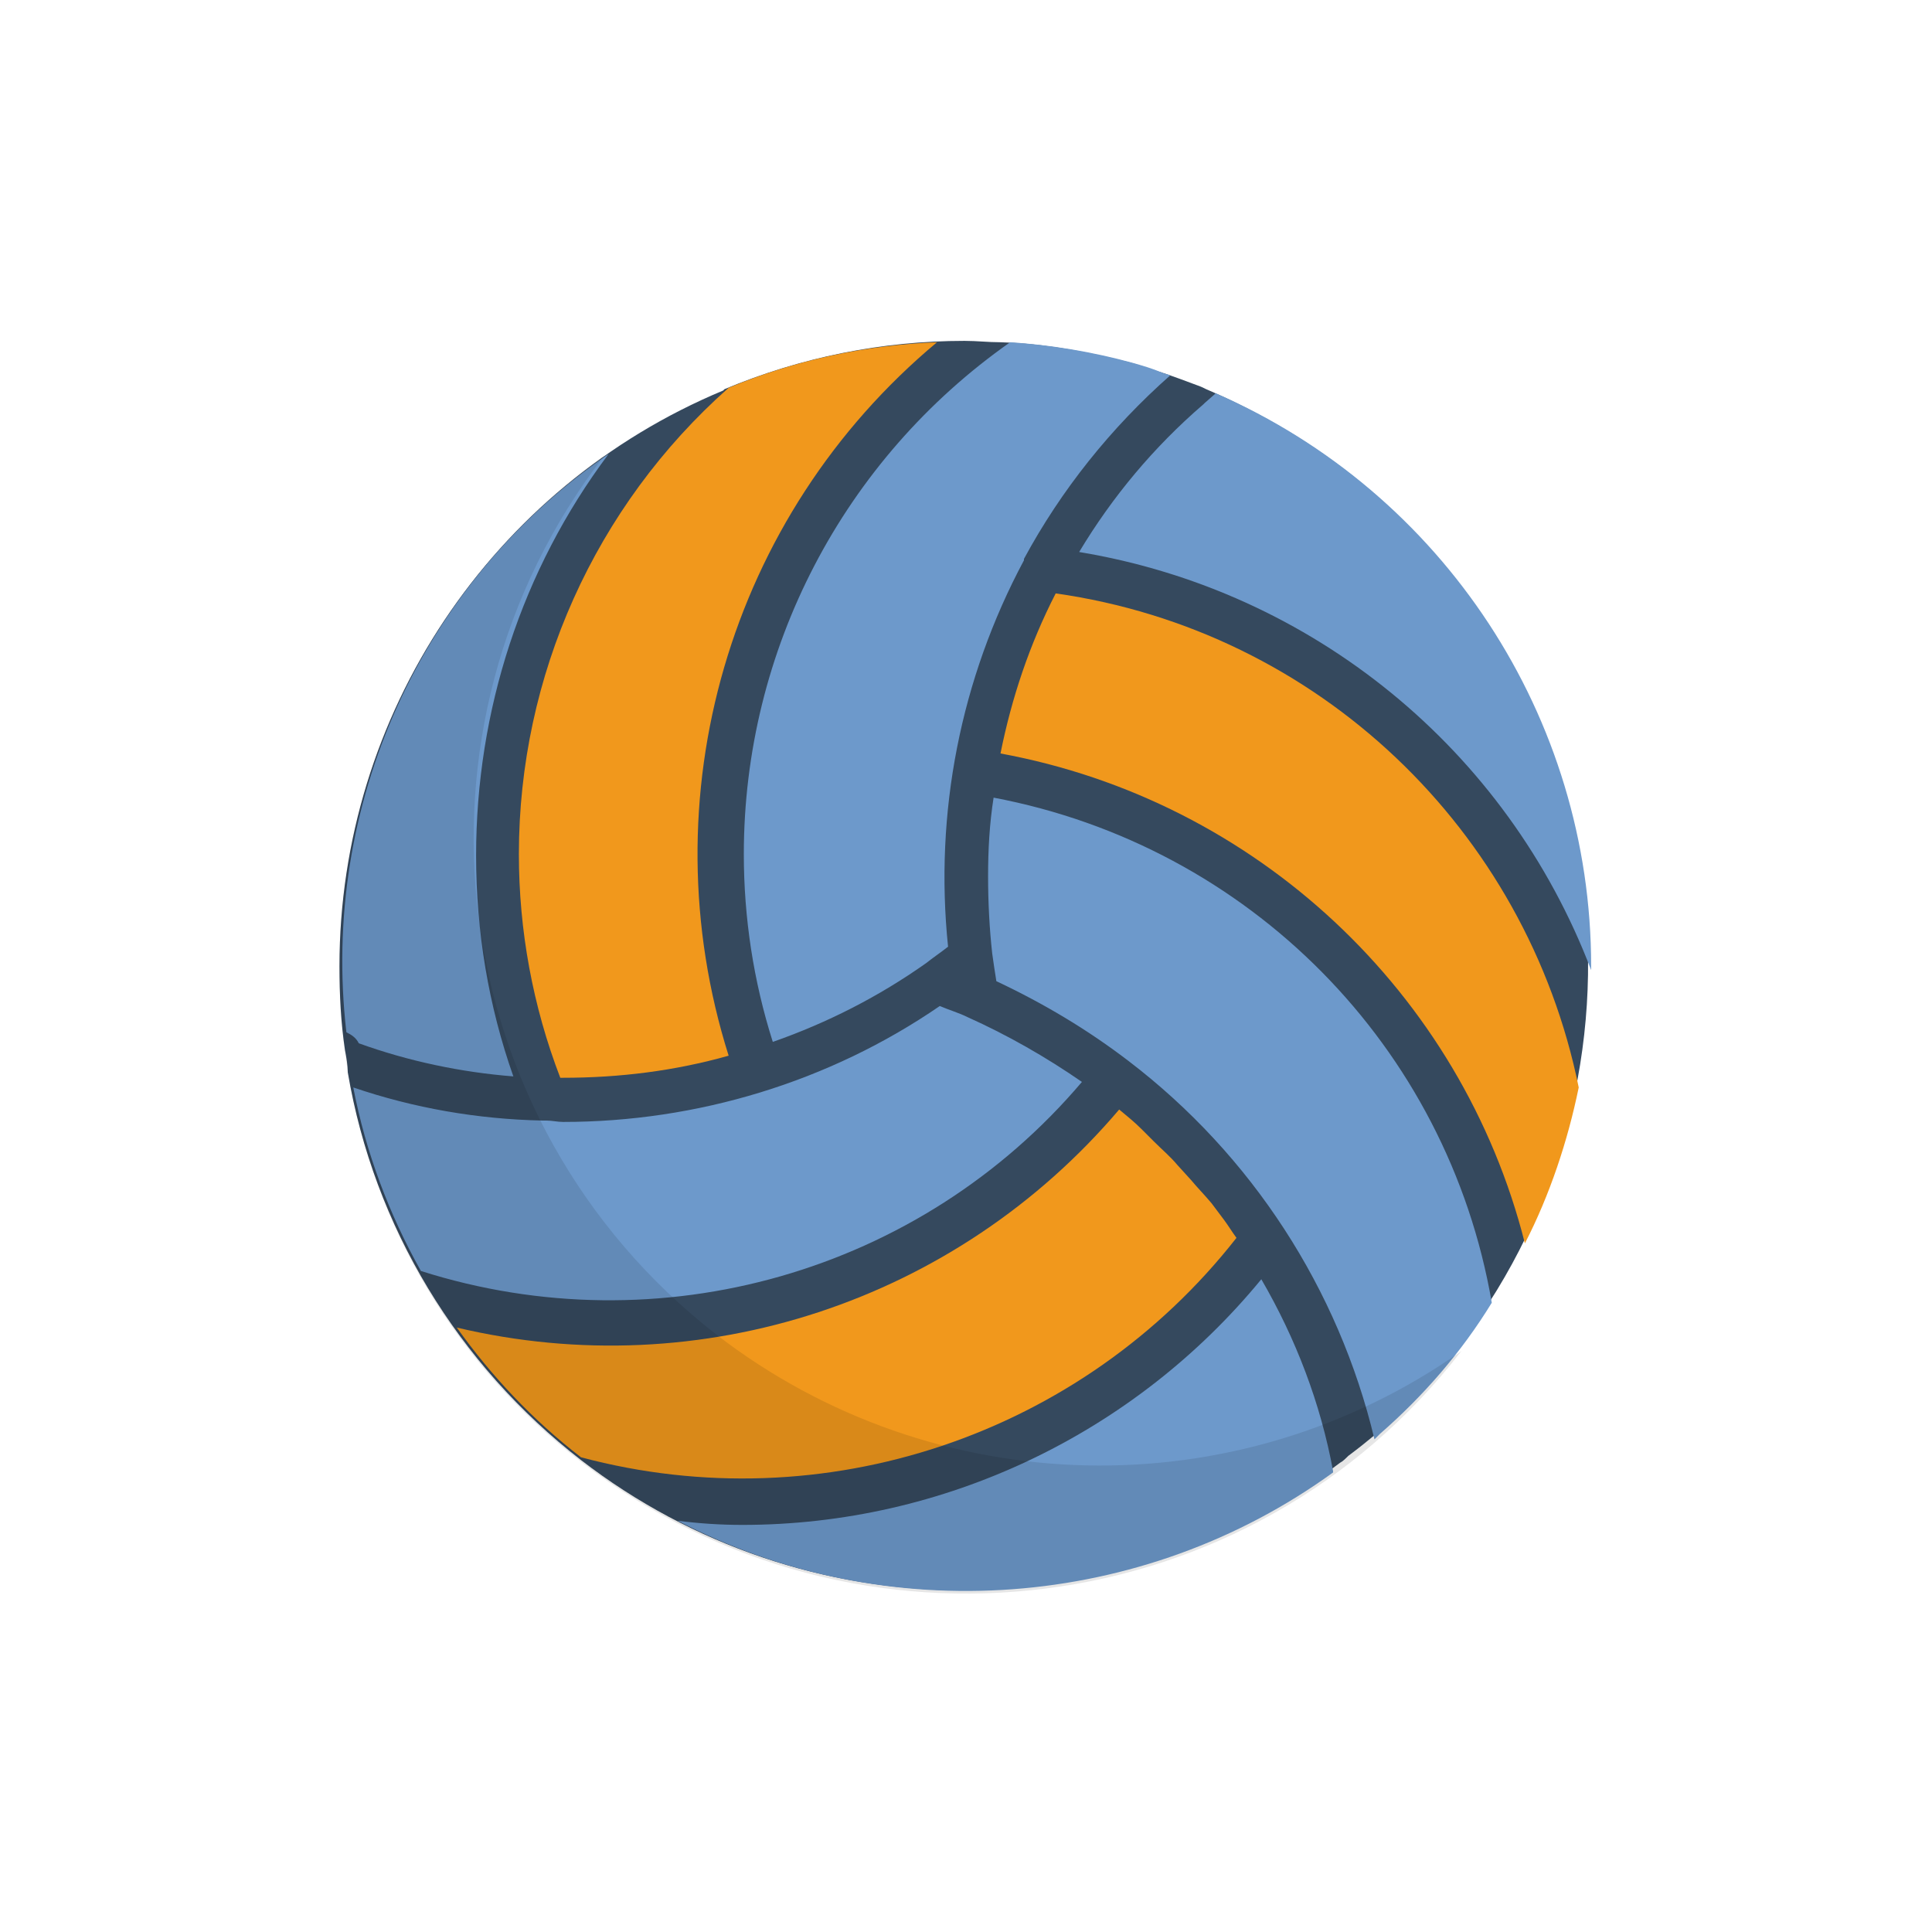
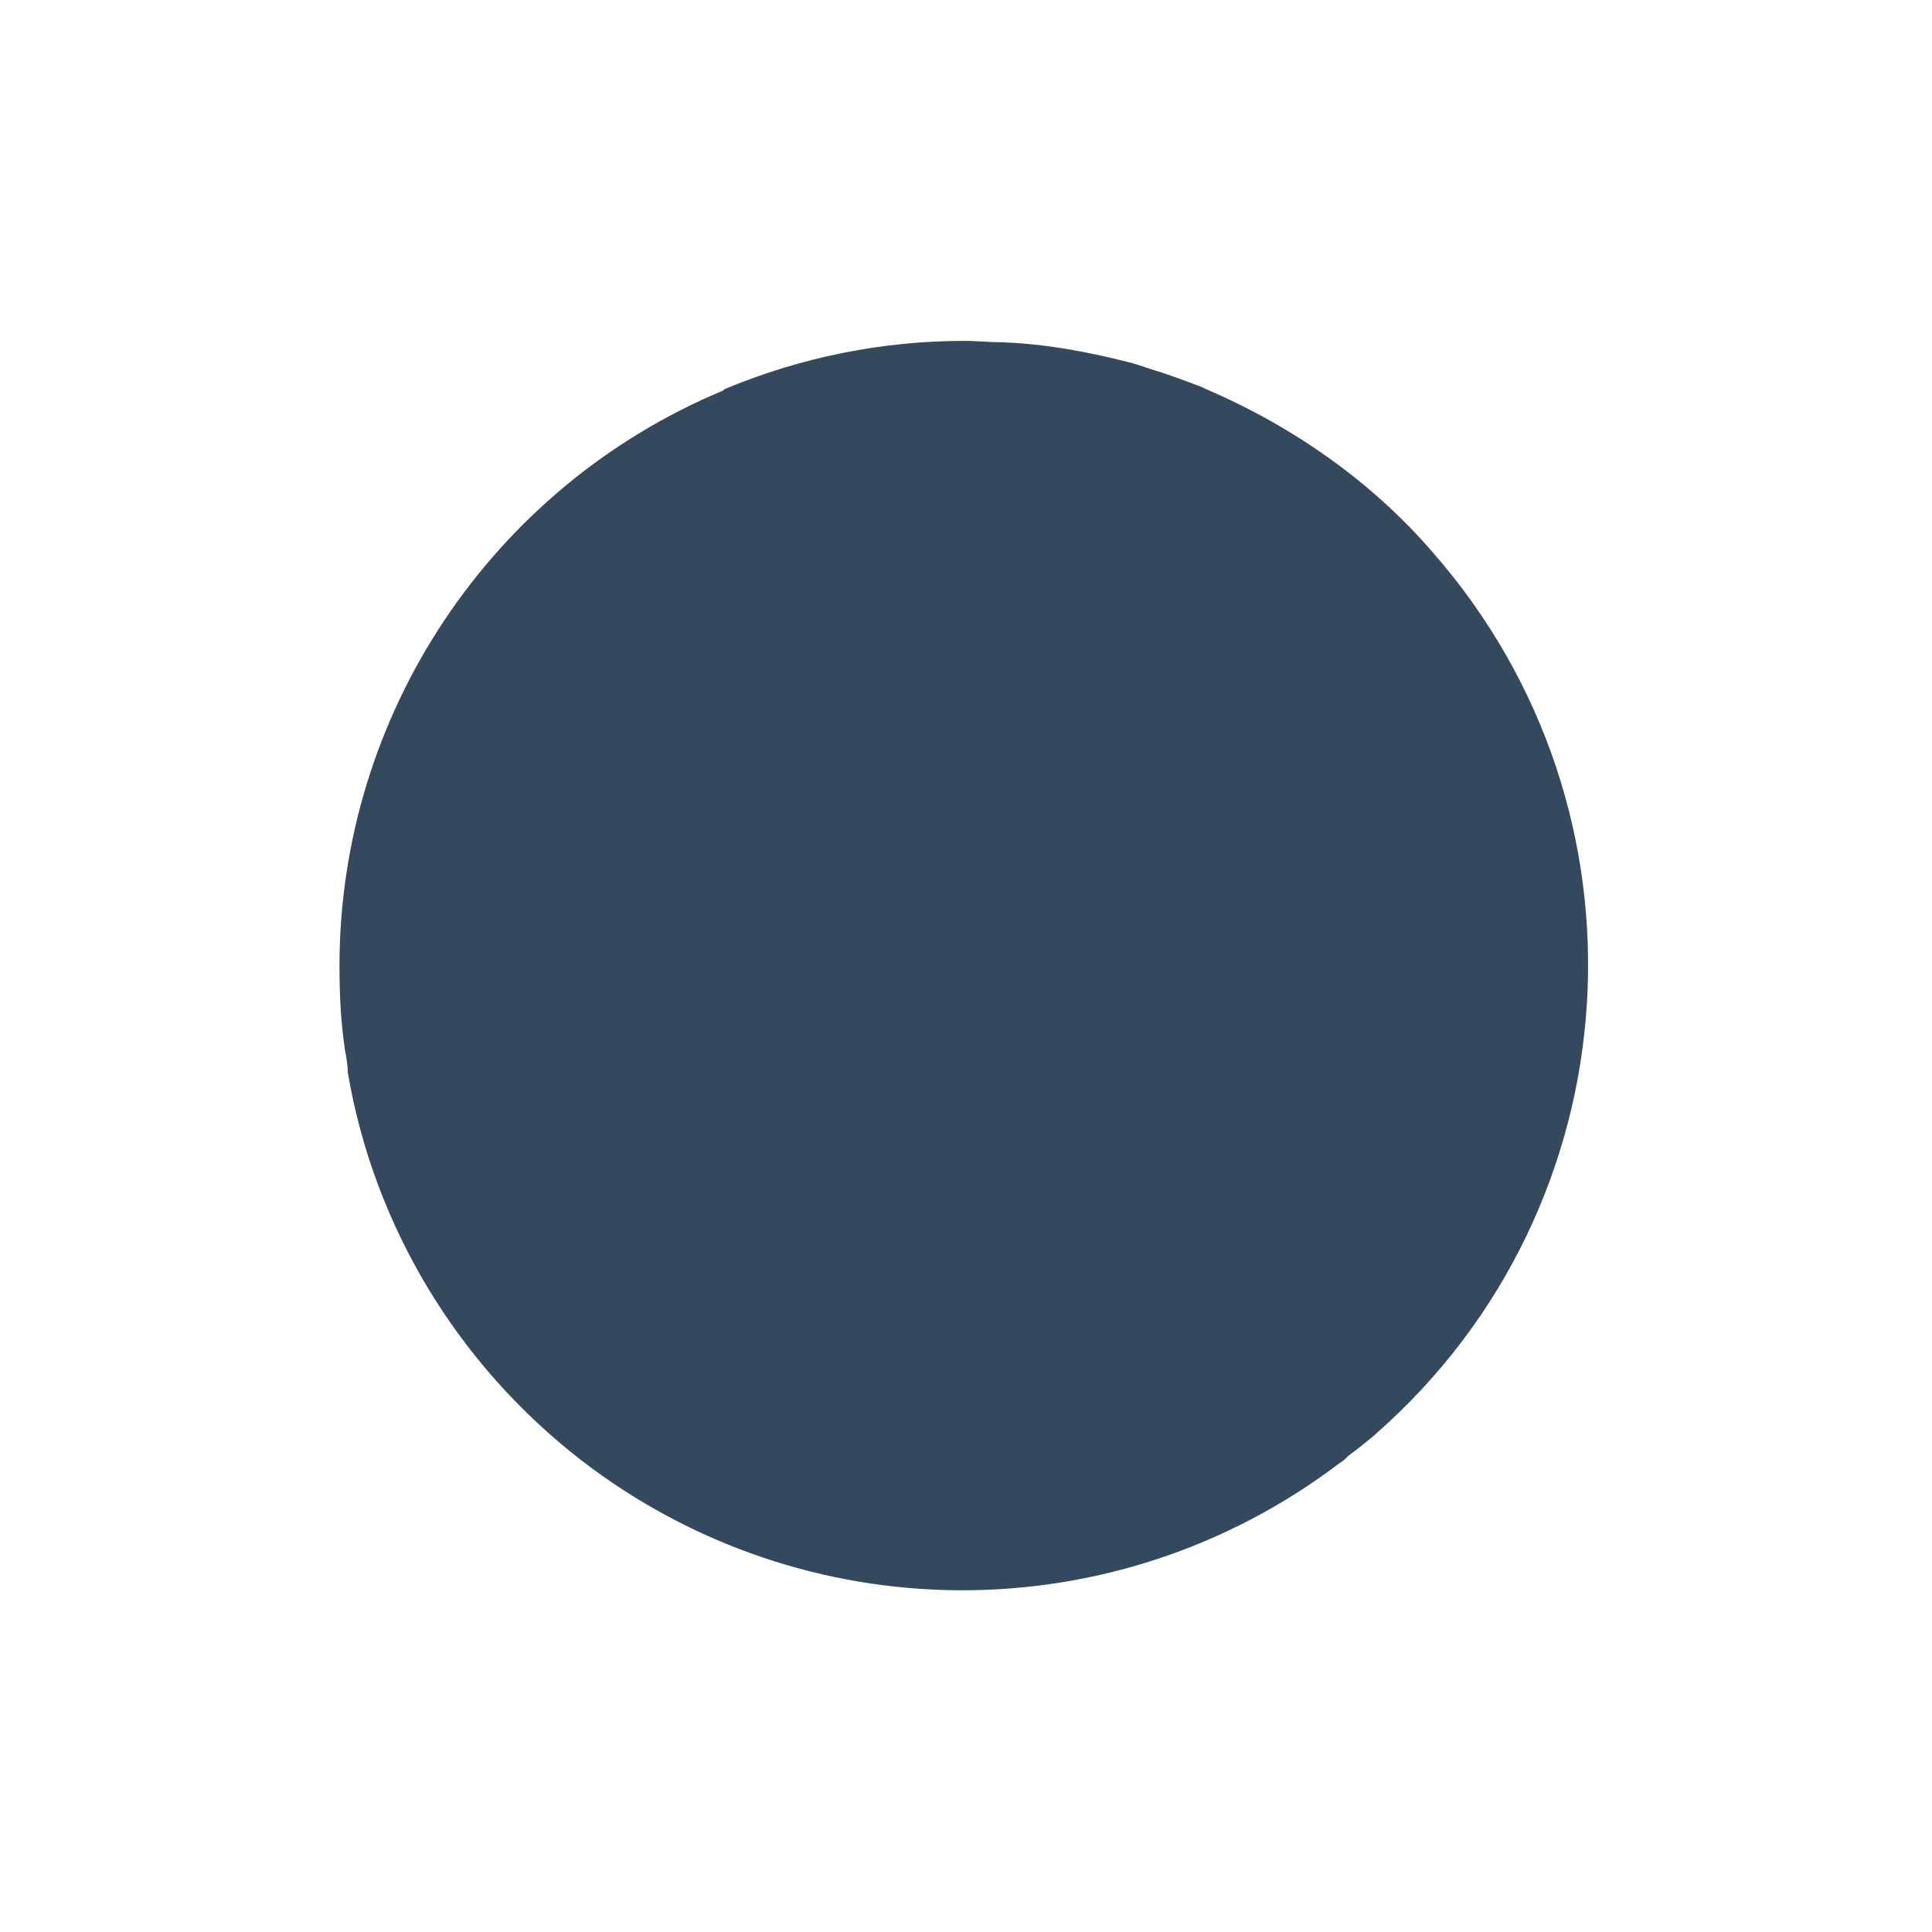
<svg xmlns="http://www.w3.org/2000/svg" viewBox="0 0 140 140" enable-background="new 0 0 140 140">
  <style type="text/css">.st0{fill:#35495E;} .st1{fill:#6D99CB;} .st2{fill:#F1981C;} .st3{opacity:0.1;enable-background:new ;}</style>
  <title>volleyball</title>
  <path d="M87.4 28.2c-.2-.1-.4-.2-.7-.3-.8-.3-1.6-.6-2.5-.9-.7-.2-1.5-.5-2.2-.7-3.1-.8-6.3-1.4-9.5-1.5-.9 0-1.7-.1-2.6-.1-6 0-11.9 1.2-17.4 3.5l-.1.1c-16.8 7-27.8 23.5-27.8 41.7 0 2.1.1 4.1.4 6.1.1.5.2 1.1.2 1.6 1.9 11.2 8 21.2 16.9 28.1 16.2 12.5 38.7 12.6 55 .2.2-.1.4-.3.6-.5.8-.6 1.3-1 1.9-1.5l.1-.1c18.8-16.5 20.6-45.1 4.1-63.9-4.4-5.1-10.1-9.1-16.4-11.8z" class="st0" />
-   <path d="M115.3 70c0 .1 0 .2 0 .3-6.1-16-20.2-27.5-37.1-30.3 2.4-4 5.4-7.6 9-10.7l.1-.1.8-.7c16.5 7.2 27.2 23.5 27.2 41.5zM30.5 92.1c-2.3-4.1-4-8.6-4.9-13.3 4.4 1.5 9 2.3 13.7 2.4h.2s.1 0 .1 0c.4 0 .8.1 1.2.1 9.7 0 19.3-2.9 27.3-8.4.7.3 1.4.5 2 .8 2.9 1.3 5.7 2.9 8.3 4.7-11.7 13.8-30.6 19.2-47.9 13.7zM84.2 27c.2.1.4.1.6.2-4.3 3.8-7.9 8.3-10.6 13.3 0 0 0 .1 0 .1-4.6 8.6-6.5 18.3-5.5 28-.5.4-1.1.8-1.6 1.2-3.4 2.4-7.1 4.3-11.1 5.7-1.4-4.4-2.1-9-2.1-13.6 0-14.8 7.2-28.6 19.3-37.1 3 .2 6 .7 8.9 1.5.7.2 1.4.4 2.1.7zm-40.1 5.9c-6.3 8.4-9.6 18.6-9.6 29.1 0 5.5.9 10.9 2.7 16-3.8-.3-7.6-1.1-11.2-2.4-.2-.4-.5-.6-.9-.8-1.9-16.4 5.4-32.6 19-41.9zm5 77.3c1.6.2 3.1.3 4.7.3 14.6 0 28.4-6.6 37.6-17.8 2.5 4.3 4.3 9 5.2 13.9 0 0 0 .1 0 .1-13.8 10-32.3 11.4-47.5 3.5zm50.9-6.3l-.1.1-.3.3C97 93.4 90.7 83.7 81.8 76.9c-3-2.3-6.2-4.2-9.6-5.8-.1-.6-.2-1.3-.3-2-.2-1.8-.3-3.7-.3-5.6 0-1.9.1-3.8.4-5.7 18.5 3.5 32.9 18 36.1 36.6-2.2 3.6-5 6.8-8.1 9.5z" class="st1" />
-   <path d="M37.6 61.9c0-12.9 5.5-25.2 15.2-33.8 4.8-2 9.9-3.1 15.1-3.3-15.1 12.6-21 33-15.1 51.7-3.9 1.1-7.9 1.6-12 1.6h-.2c-2-5.2-3-10.7-3-16.2zM76.5 43c19 2.7 34.1 17.1 37.9 35.8-.8 3.9-2.1 7.8-3.9 11.3-4.6-18.2-19.5-32.1-38-35.5.8-4 2.1-7.9 4-11.6zM33.1 96.2c17.7 4.2 36.2-1.9 48-15.8.6.5 1.1.9 1.6 1.4.3.3.6.6.9.9.6.6 1.2 1.1 1.7 1.7l1 1.1c.5.6 1 1.1 1.5 1.7.3.4.6.8.9 1.2.3.4.6.9.9 1.3-11.2 14.3-29.9 20.6-47.5 15.9-3.5-2.7-6.5-5.9-9-9.4z" class="st2" />
-   <path d="M43.8 33c-15.3 19.8-11.7 48.3 8.1 63.7 15.8 12.2 37.7 12.7 54 1.2-15.3 19.8-43.8 23.4-63.7 8.1s-23.4-43.8-8.1-63.7c2.8-3.6 6-6.7 9.7-9.3z" class="st3" />
</svg>